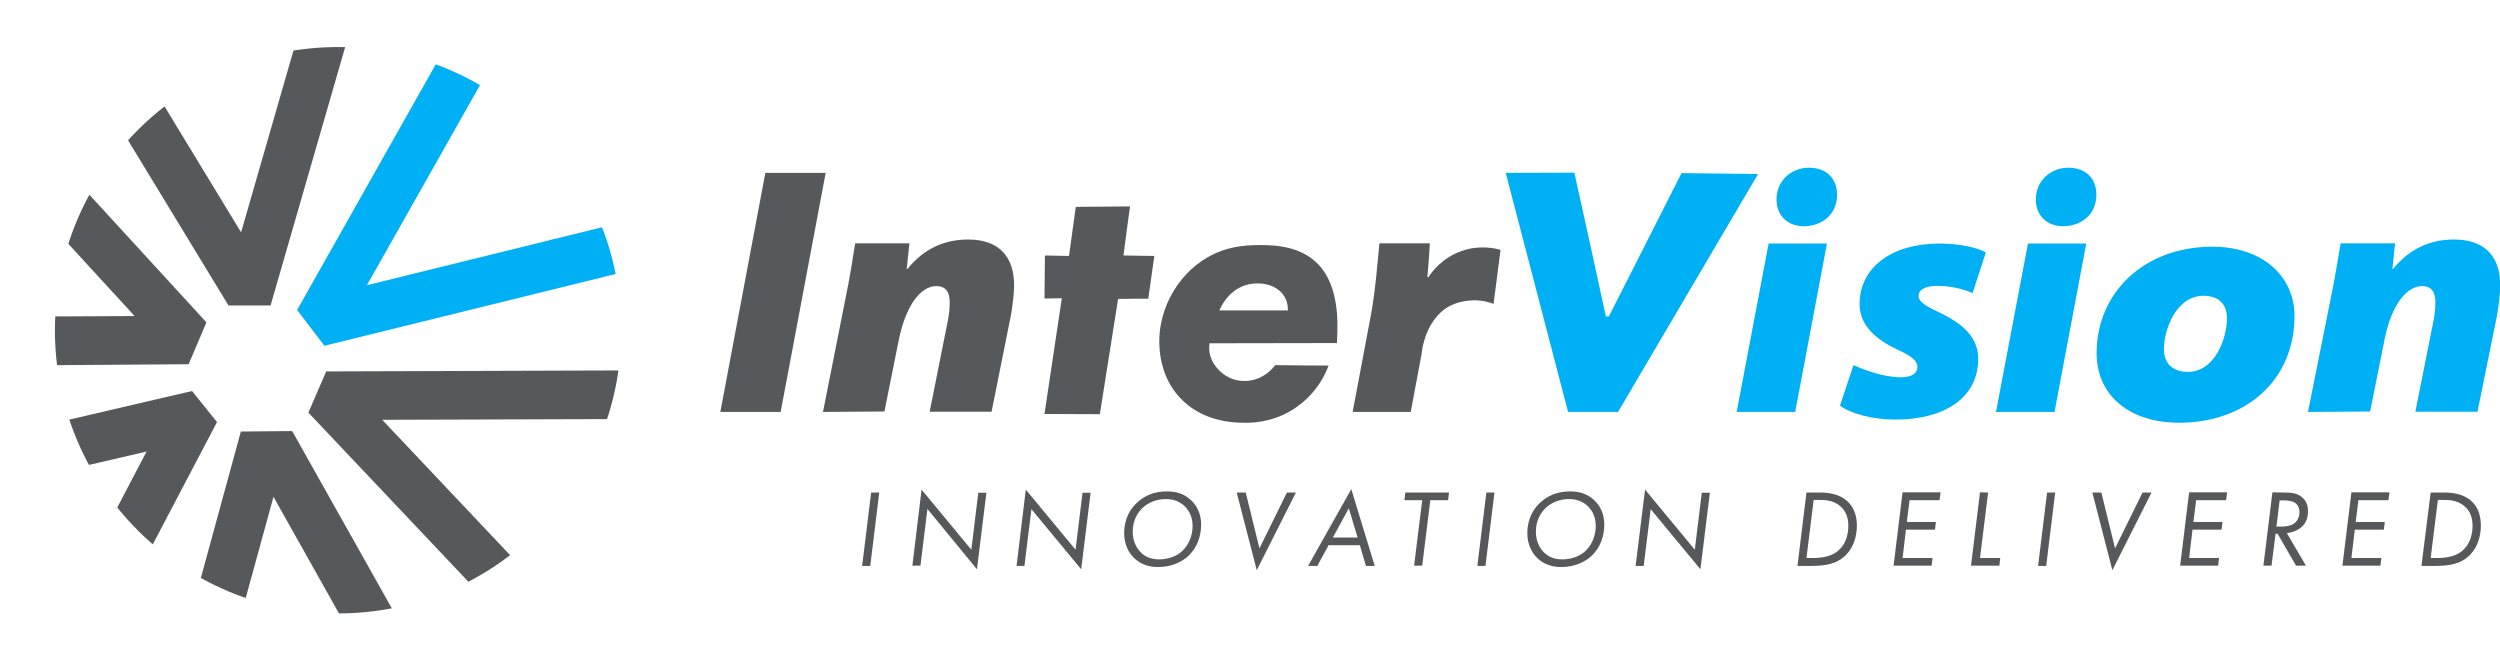
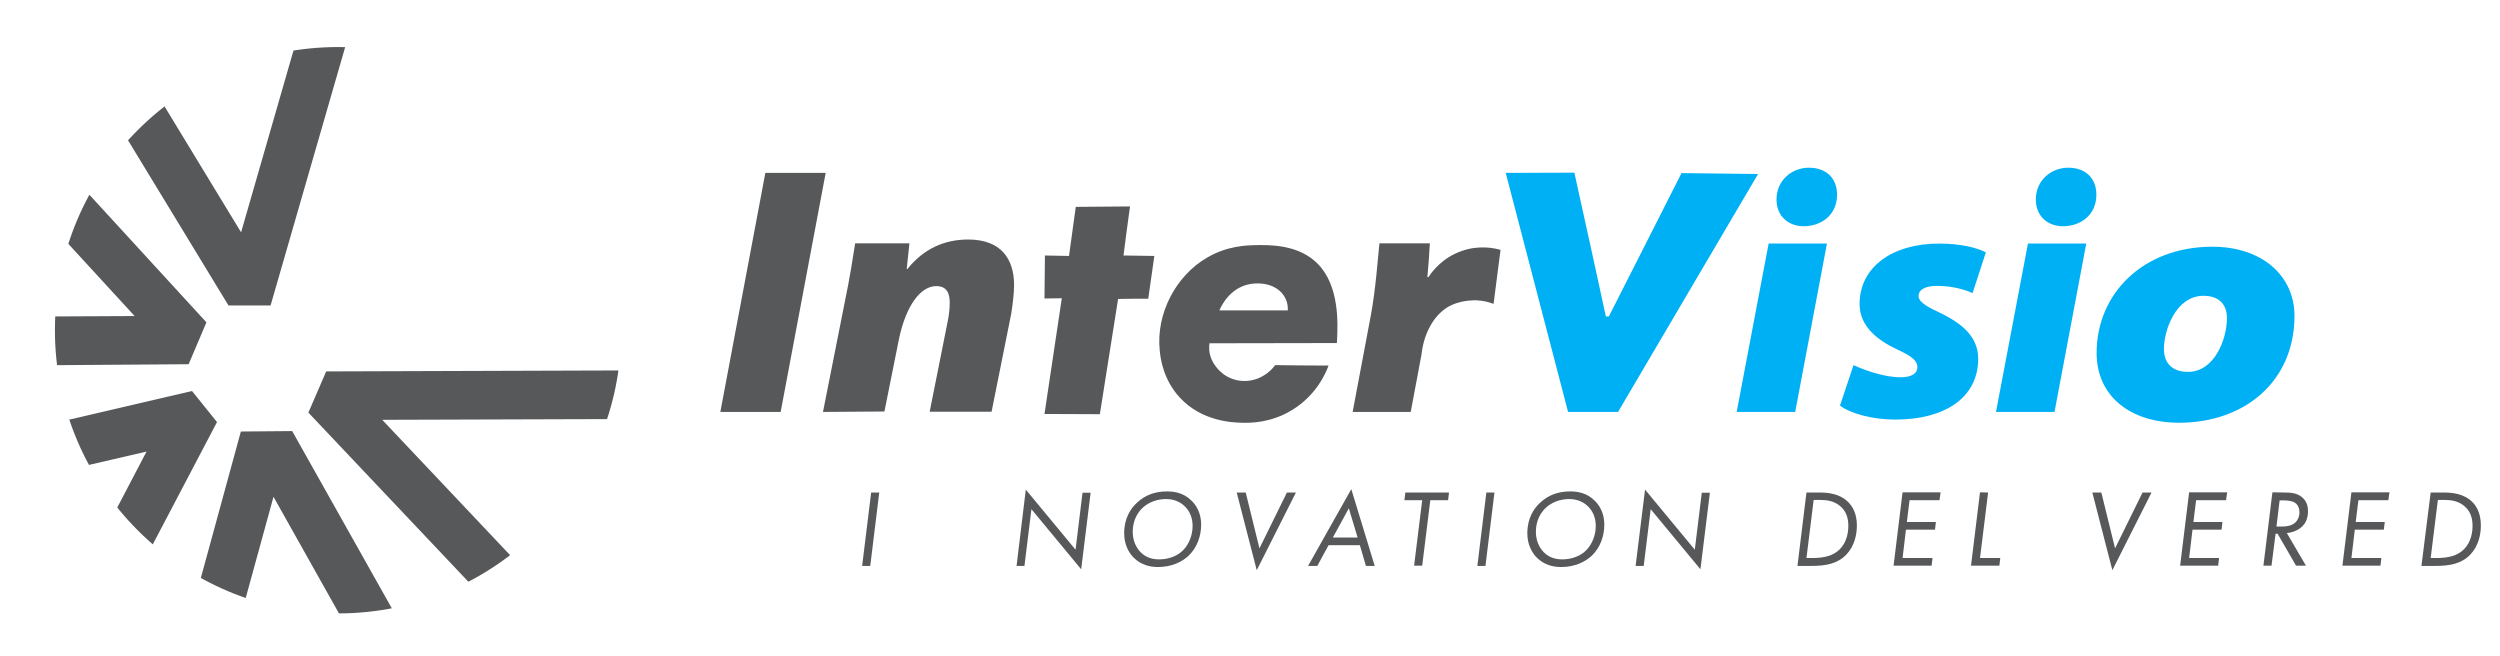
<svg xmlns="http://www.w3.org/2000/svg" xmlns:xlink="http://www.w3.org/1999/xlink" version="1.1" id="a" x="0px" y="0px" viewBox="0 0 1110.6 291.4" style="enable-background:new 0 0 1110.6 291.4;" xml:space="preserve">
  <style type="text/css">
	.st0{fill:#56585A;}
	.st1{fill:#00B0F5;}
	.st2{clip-path:url(#SVGID_00000182527065684608399950000018325614137672432017_);}
</style>
  <path class="st0" d="M366.8,76.8L346.8,183h-26.8L340,76.8L366.8,76.8L366.8,76.8z" />
  <path class="st0" d="M365.6,183l9.8-49.4c2.1-10,3.4-18.6,4.5-25.5h24.1l-1.2,11.4h0.3c7.6-9.4,16.9-13.1,27-13.1  c14.5,0,20.4,8.5,20.4,20.3c0,3.4-0.7,9.3-1.3,12.8l-8.7,43.4h-27.5l8.1-40.6c0.5-2.5,0.8-5.3,0.8-7.9c0-4.3-1.4-7.3-6-7.3  c-6.7,0-13.4,8.2-16.6,23.8l-6.4,31.9L365.6,183L365.6,183z" />
  <path class="st0" d="M600.9,183l8.1-43c2.2-11.9,3.1-25.6,3.8-31.9h22.4c-0.3,5-0.6,10-1.1,15h0.5c1.3-2.1,5.9-8.5,14.7-11.6  c8-2.8,14.8-1.2,17.3-0.5c-1,8-2.1,16-3.1,24c-1.8-0.7-4.5-1.5-7.9-1.6c0,0-5.7-0.2-10.7,2.1c-7.1,3.2-12.3,11.7-13.4,21.9  l-4.8,25.6L600.9,183L600.9,183z" />
  <path class="st1" d="M696.6,183c-9.2-35.4-18.5-70.8-27.7-106.2c10.2,0,20.4-0.1,30.5-0.1c4.7,21.3,9.4,42.6,14,63.9h1.3  c10.8-21.2,21.5-42.4,32.3-63.7l34,0.4c-20.7,35.2-41.5,70.5-62.2,105.7H696.6L696.6,183z" />
  <path class="st1" d="M771.5,183l14.2-74.8h25.9L797.5,183H771.5L771.5,183z M789.2,88.6c0-8.5,6.8-14.1,14.4-14.1s12.5,4.6,12.5,12  c0,9-7,14-14.8,14C794.4,100.5,789.2,96,789.2,88.6L789.2,88.6z" />
  <path class="st1" d="M823.4,162.2c4.6,2.1,13.3,5.4,21,5.4c5.2,0,7.4-2,7.4-4.5c0-2.7-2.3-4.8-8.9-7.8c-8.6-4-16.8-10.2-16.8-20.2  c0-16.5,14.6-26.9,35.3-26.9c9.5,0,16.7,1.8,20.8,3.9l-5.9,18.1c-3.4-1.5-8.9-3.2-15.8-3.2c-5,0-8.2,1.5-8.2,4.6  c0,2.1,2.8,4.3,8.6,6.9c8.1,3.9,17.9,9.6,17.9,20.8c0,17.7-15.3,27.1-36.8,27.1c-10,0-19.8-2.6-24.6-6.2L823.4,162.2L823.4,162.2z" />
  <path class="st1" d="M886.7,183l14.2-74.8h25.9L912.7,183H886.7L886.7,183z M904.4,88.6c0-8.5,6.8-14.1,14.4-14.1s12.5,4.6,12.5,12  c0,9-7,14-14.8,14C909.6,100.5,904.4,96,904.4,88.6L904.4,88.6z" />
  <path class="st1" d="M1019.3,140.3c0,29.1-22.1,47.5-51.3,47.5c-21.4,0-36.6-11.6-36.6-31c0-26.4,20.7-47.2,51.4-47.2  C1005.1,109.6,1019.3,122.7,1019.3,140.3L1019.3,140.3z M961.3,155c0,6.3,3.7,10.2,10.7,10.2c11.8,0,17.3-14.6,17.3-23.9  c0-5.4-2.9-9.9-10.5-9.9C966.4,131.5,961.3,147,961.3,155z" />
-   <path class="st1" d="M1025.3,183l9.9-49.4c2.1-10,3.4-18.6,4.6-25.5h24.2l-1.2,11.4h0.3c7.6-9.4,17-13.1,27.1-13.1  c14.5,0,20.5,8.5,20.5,20.3c0,3.4-0.7,9.3-1.3,12.8l-8.8,43.4H1073l8.1-40.6c0.5-2.5,0.8-5.3,0.8-7.9c0-4.3-1.4-7.3-6-7.3  c-6.7,0-13.5,8.2-16.6,23.8l-6.4,31.9L1025.3,183L1025.3,183z" />
  <path class="st0" d="M537.3,152.5c-0.1,0.7-0.2,1.8-0.1,3c0.5,6.3,5.5,10.1,6.3,10.7c3.4,2.5,6.8,2.9,8.1,3c4.8,0.4,8.3-1.5,9.5-2.2  c2.8-1.6,4.5-3.6,5.4-4.8c7.9,0.1,15.8,0.2,23.7,0.2c-1.2,3.3-5.4,13.2-16.3,19.8c-9.5,5.8-18.7,5.7-22.2,5.6  c-4-0.1-17.8-0.5-27.7-11.3c-7.3-8-8.5-17.4-8.8-20.8c-1.7-16.3,7.1-33.2,21.1-41.3c8.9-5.2,17.5-5.4,21.4-5.5  c6.3-0.1,19.3-0.4,27.9,8.5c9.4,9.8,8.7,26.1,8.4,33.1c0,0.8-0.1,1.4-0.1,1.9L537.3,152.5L537.3,152.5z M572.1,137.9v-0.7  c0-5.9-4.8-11.3-13.5-11.3s-14.2,5.8-16.9,12H572.1z" />
  <g>
    <path class="st0" d="M390.6,218.8l-4,32.6h-3.6l4-32.6L390.6,218.8L390.6,218.8z" />
-     <path class="st0" d="M405.3,251.4l4.1-33.9l22.1,26.7l3.1-25.3h3.6l-4.2,34L412,226.1l-3.1,25.2H405.3L405.3,251.4z" />
    <path class="st0" d="M451.6,251.4l4.1-33.9l22.1,26.7l3.1-25.3h3.6l-4.2,34l-22.1-26.7l-3.1,25.2H451.6L451.6,251.4z" />
    <path class="st0" d="M503.6,247.7c-2-2-4.2-5.6-4.2-10.8c0-6.7,2.9-11,5.6-13.5c3.6-3.4,8-5.1,13.4-5.1c3.6,0,7.6,0.8,10.9,4.1   c2.1,2,4.3,5.5,4.3,10.6c0,5.2-1.8,10.2-5.5,13.8c-2.8,2.7-7.5,5.1-13.7,5.1C510.9,251.9,506.9,251,503.6,247.7L503.6,247.7z    M507.7,225.5c-2.3,2.1-4.5,5.7-4.5,10.7c0,4,1.5,7,3.4,9c1.7,1.8,4.3,3.3,8.3,3.3c4.4,0,8.2-1.6,10.5-3.9   c2.9-2.8,4.4-7.1,4.4-10.9c0-3.9-1.4-6.7-3.4-8.7c-1.6-1.6-4.3-3.3-8.4-3.3S510.2,223.2,507.7,225.5L507.7,225.5z" />
    <path class="st0" d="M553.4,218.8l6.1,24.8l12.2-24.8h4l-17.4,34.5l-8.9-34.5L553.4,218.8L553.4,218.8z" />
    <path class="st0" d="M604.1,242.2h-13.9l-5,9.2h-4.1l19.2-34.1l10.4,34.1h-3.9L604.1,242.2z M603.1,238.8l-3.9-13l-7.1,13H603.1   L603.1,238.8z" />
    <path class="st0" d="M635.4,222.2l-3.6,29.1h-3.6l3.6-29.1h-7.9l0.4-3.4h19.4l-0.4,3.4L635.4,222.2L635.4,222.2z" />
    <path class="st0" d="M663.9,218.8l-4,32.6h-3.6l4-32.6L663.9,218.8L663.9,218.8z" />
    <path class="st0" d="M682.7,247.7c-2-2-4.2-5.6-4.2-10.8c0-6.7,2.9-11,5.6-13.5c3.6-3.4,8-5.1,13.4-5.1c3.6,0,7.6,0.8,10.9,4.1   c2.1,2,4.3,5.5,4.3,10.6c0,5.2-1.8,10.2-5.5,13.8c-2.8,2.7-7.5,5.1-13.7,5.1C690,251.9,686,251,682.7,247.7L682.7,247.7z    M686.8,225.5c-2.3,2.1-4.5,5.7-4.5,10.7c0,4,1.5,7,3.4,9c1.7,1.8,4.3,3.3,8.3,3.3c4.4,0,8.2-1.6,10.5-3.9   c2.9-2.8,4.4-7.1,4.4-10.9c0-3.9-1.4-6.7-3.4-8.7c-1.6-1.6-4.3-3.3-8.4-3.3S689.3,223.2,686.8,225.5L686.8,225.5z" />
    <path class="st0" d="M726.6,251.4l4.2-33.9l22.1,26.7l3.1-25.3h3.6l-4.2,34l-22.1-26.7l-3.1,25.2H726.6z" />
    <path class="st0" d="M802.5,218.8h5.9c3.7,0,8.8,0.5,12.5,4.1c2,1.9,4,5.2,4,10.5c0,3.8-0.9,9-4.7,13c-4,4.1-9.2,5-15.4,5h-6.3   L802.5,218.8L802.5,218.8z M802.5,247.9h2.4c5.3,0,9.4-0.9,12.4-3.9c3.3-3.3,3.8-7.9,3.8-10.4c0-2.5-0.5-5.7-2.9-8.1   c-3-3.1-7-3.4-9.3-3.4h-3.2L802.5,247.9L802.5,247.9z" />
    <path class="st0" d="M861.6,222.2h-13.3l-1.2,9.7h12.9l-0.4,3.4h-12.9l-1.5,12.6h13.3l-0.4,3.4h-16.9l4-32.6h16.9L861.6,222.2   L861.6,222.2z" />
    <path class="st0" d="M883.2,218.8l-3.6,29.1h9l-0.4,3.4h-12.6l4-32.6L883.2,218.8L883.2,218.8z" />
-     <path class="st0" d="M913,218.8l-4,32.6h-3.6l4-32.6L913,218.8L913,218.8z" />
    <path class="st0" d="M933.5,218.8l6.1,24.8l12.2-24.8h4l-17.4,34.5l-8.9-34.5L933.5,218.8L933.5,218.8z" />
    <path class="st0" d="M988.9,222.2h-13.3l-1.2,9.7h12.9l-0.4,3.4H974l-1.5,12.6h13.3l-0.4,3.4h-16.9l4-32.6h16.9L988.9,222.2   L988.9,222.2z" />
    <path class="st0" d="M1014.8,218.8c2.7,0,5.8,0.1,8.2,2.4c1.9,1.8,2.3,3.9,2.3,5.8c0,2.6-0.6,5-2.6,6.9c-1.8,1.7-4.4,2.7-6.8,2.9   l8.5,14.5h-4.4l-8.2-14.2h-0.9l-1.8,14.2h-3.6l4-32.6L1014.8,218.8L1014.8,218.8z M1011.3,233.9h2.3c1.5,0,4.2-0.1,6-1.7   c1-0.9,1.9-2.5,1.9-4.6c0-2.5-1.2-3.8-2.2-4.4c-1-0.6-3.1-0.9-4.6-0.9h-2L1011.3,233.9L1011.3,233.9z" />
    <path class="st0" d="M1061,222.2h-13.3l-1.2,9.7h12.9l-0.4,3.4h-12.9l-1.5,12.6h13.3l-0.4,3.4h-16.9l4-32.6h16.9L1061,222.2   L1061,222.2z" />
    <path class="st0" d="M1079.8,218.8h5.9c3.7,0,8.8,0.5,12.5,4.1c2,1.9,3.9,5.2,3.9,10.5c0,3.8-0.9,9-4.7,13c-4,4.1-9.2,5-15.4,5   h-6.3L1079.8,218.8L1079.8,218.8z M1079.8,247.9h2.4c5.3,0,9.4-0.9,12.4-3.9c3.3-3.3,3.8-7.9,3.8-10.4c0-2.5-0.5-5.7-2.9-8.1   c-3-3.1-7-3.4-9.3-3.4h-3.2L1079.8,247.9L1079.8,247.9z" />
  </g>
  <path class="st0" d="M477.9,91.9c8-0.1,16-0.1,24.1-0.2c-1,7.3-2,14.5-2.9,21.8l13.7,0.2c-0.9,6.3-1.8,12.6-2.7,19  c-4.5,0-8.9,0-13.4,0.1c-2.7,17.1-5.4,34.1-8.1,51.2c-8.2,0-16.4-0.1-24.6-0.1c2.6-17.1,5.1-34.3,7.7-51.4l-7.7,0.1  c0.1-6.4,0.1-12.7,0.2-19.1l10.7,0.2L477.9,91.9L477.9,91.9z" />
  <g>
    <defs>
      <circle id="SVGID_1_" cx="150.2" cy="146.7" r="125.8" />
    </defs>
    <clipPath id="SVGID_00000053525470939543750950000002968560236157527957_">
      <use xlink:href="#SVGID_1_" style="overflow:visible;" />
    </clipPath>
    <g style="clip-path:url(#SVGID_00000053525470939543750950000002968560236157527957_);">
      <polygon class="st0" points="161.2,291.4 121.5,220.7 106.7,274.6 85.9,268.9 107,191.7 129.8,191.5 180,280.8   " />
      <polygon class="st0" points="224.4,275.7 137,183.3 144.9,165 294.5,164.5 294.5,186.1 169.8,186.5 240.1,260.9   " />
-       <polygon class="st1" points="144.1,153.6 132,137.7 209.7,0 228.6,10.6 163,126.7 290.8,95.2 295.9,116.2   " />
      <polygon class="st0" points="61.8,253.4 42.7,243.4 65.1,200.6 7.8,213.9 2.9,192.9 85.3,173.7 96.4,187.5   " />
      <polygon class="st0" points="0.1,162.4 0,140.7 59.8,140.4 12.7,89.1 28.6,74.4 91.7,143.2 83.8,161.8   " />
      <polygon class="st0" points="120.2,135.7 101.5,135.7 46.1,44.6 64.6,33.3 107.1,103.2 135,6.4 155.8,12.4   " />
    </g>
  </g>
</svg>